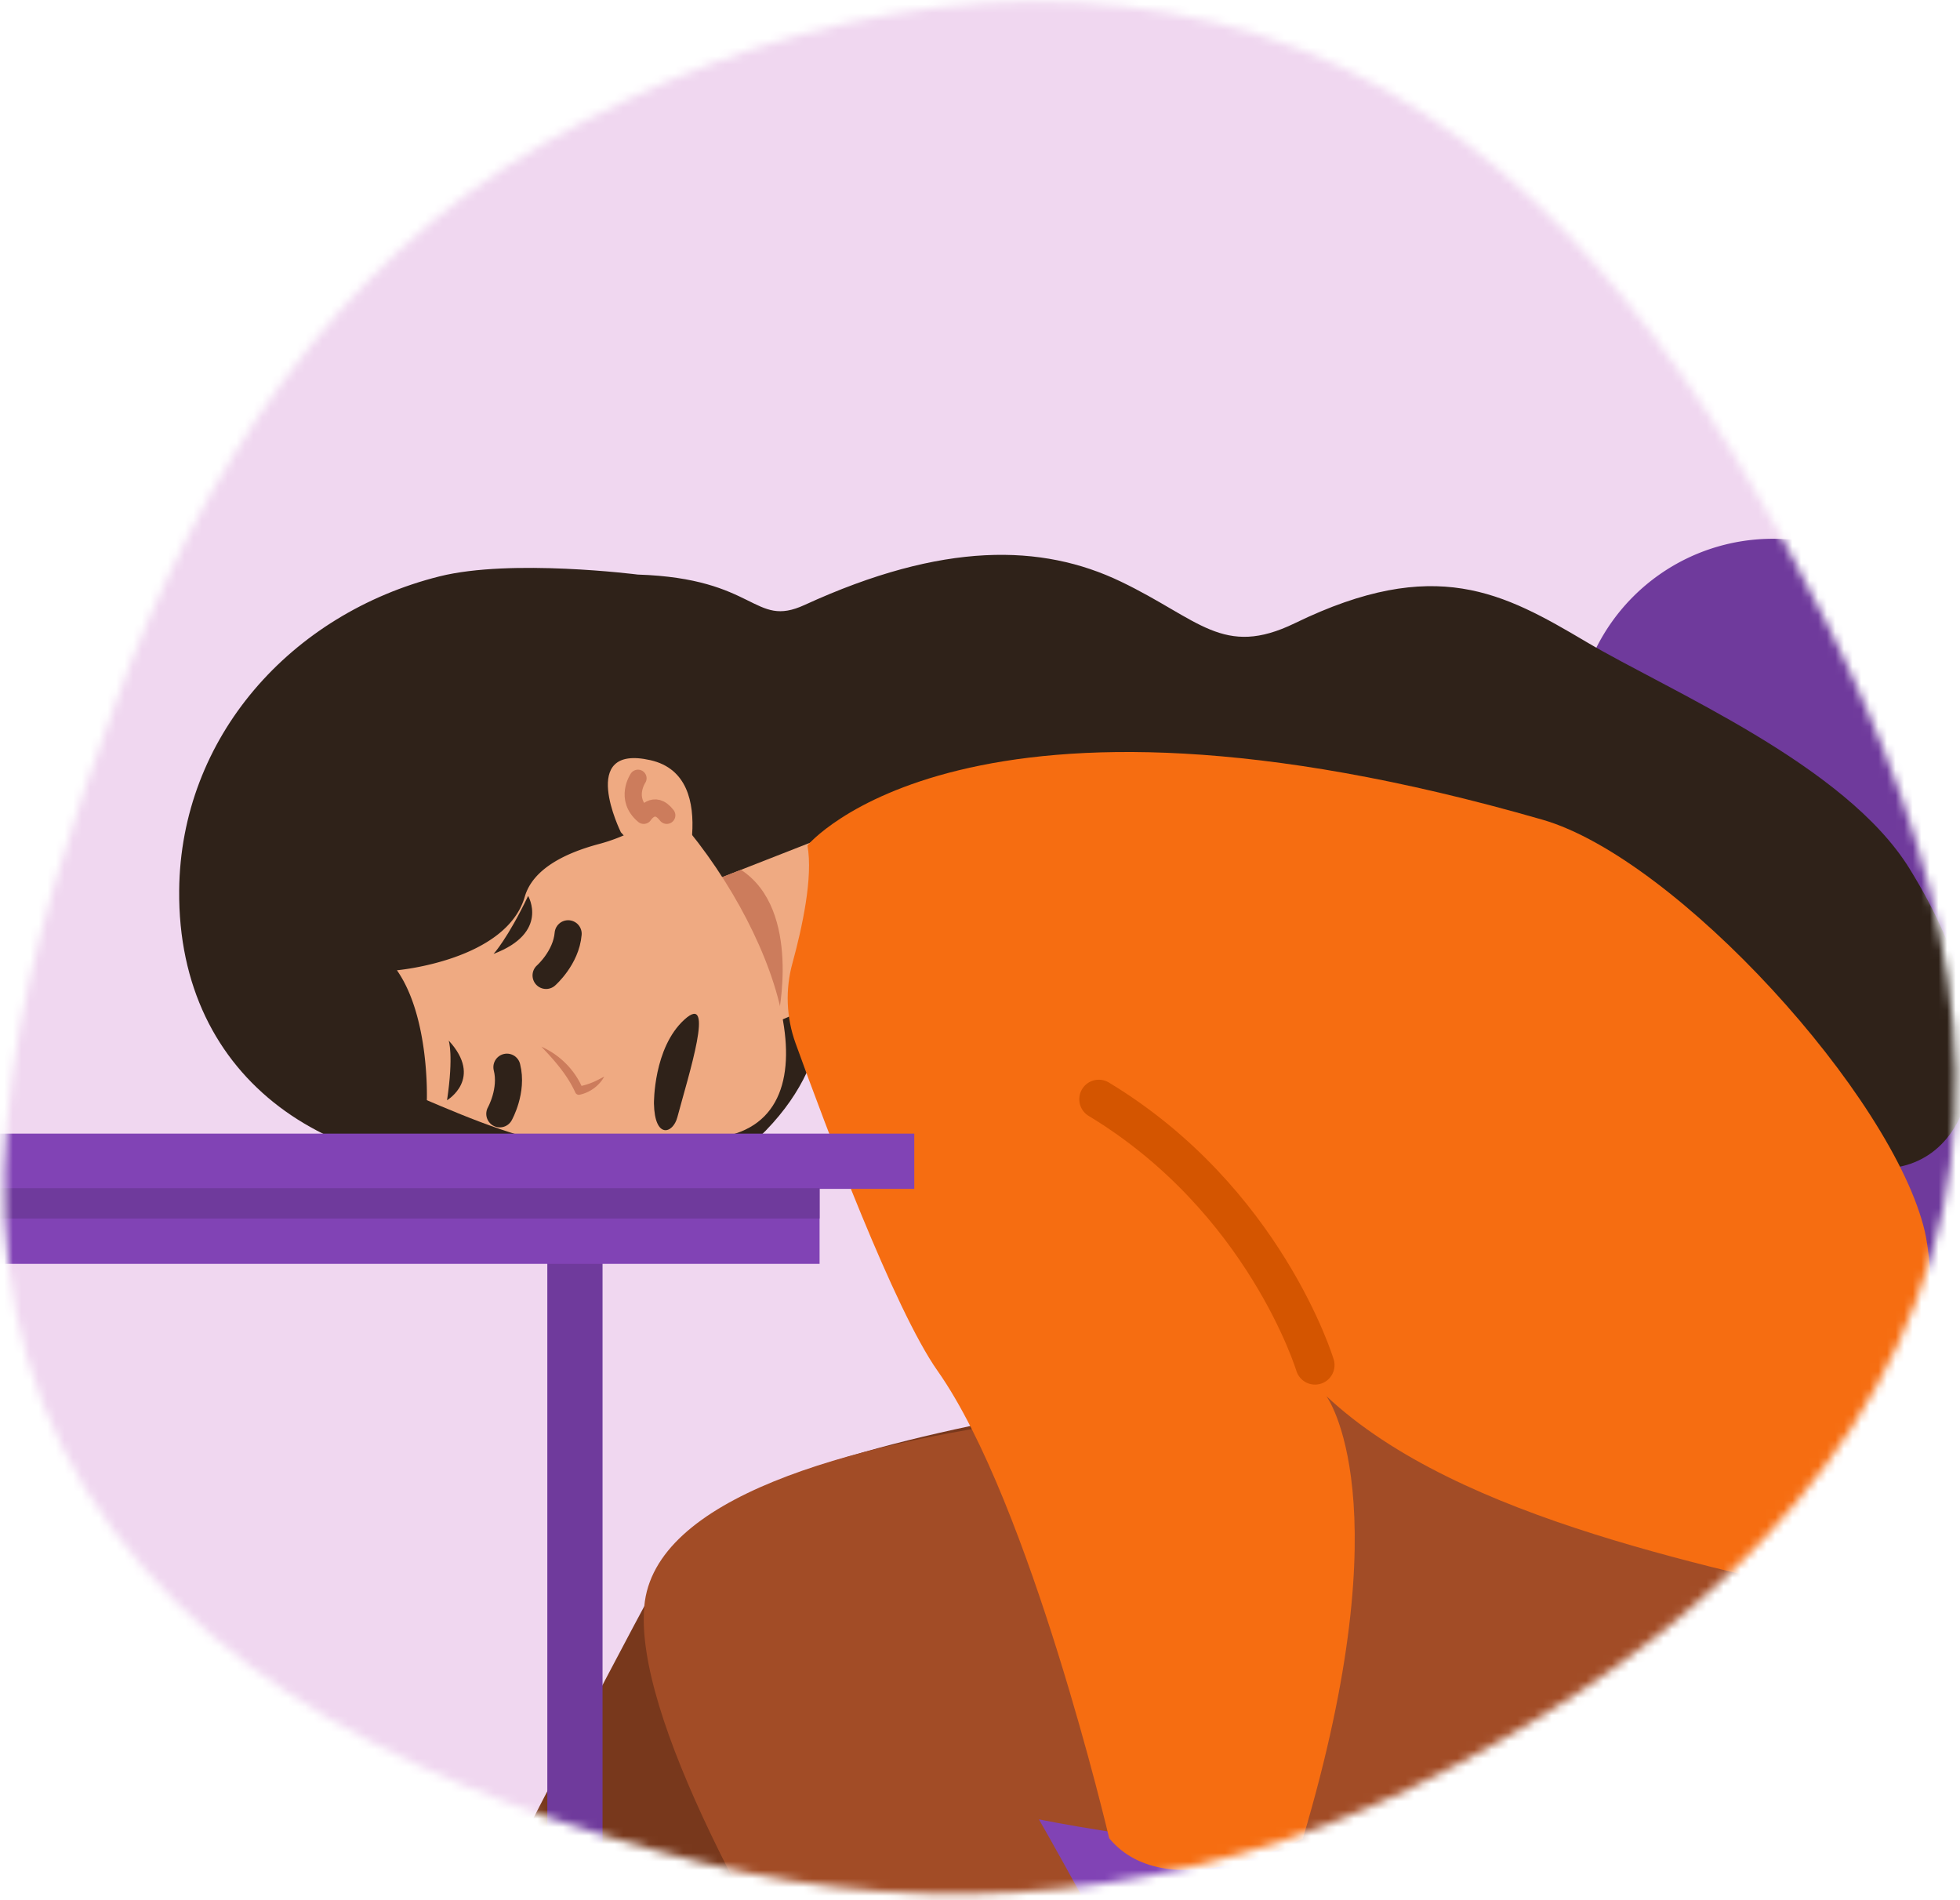
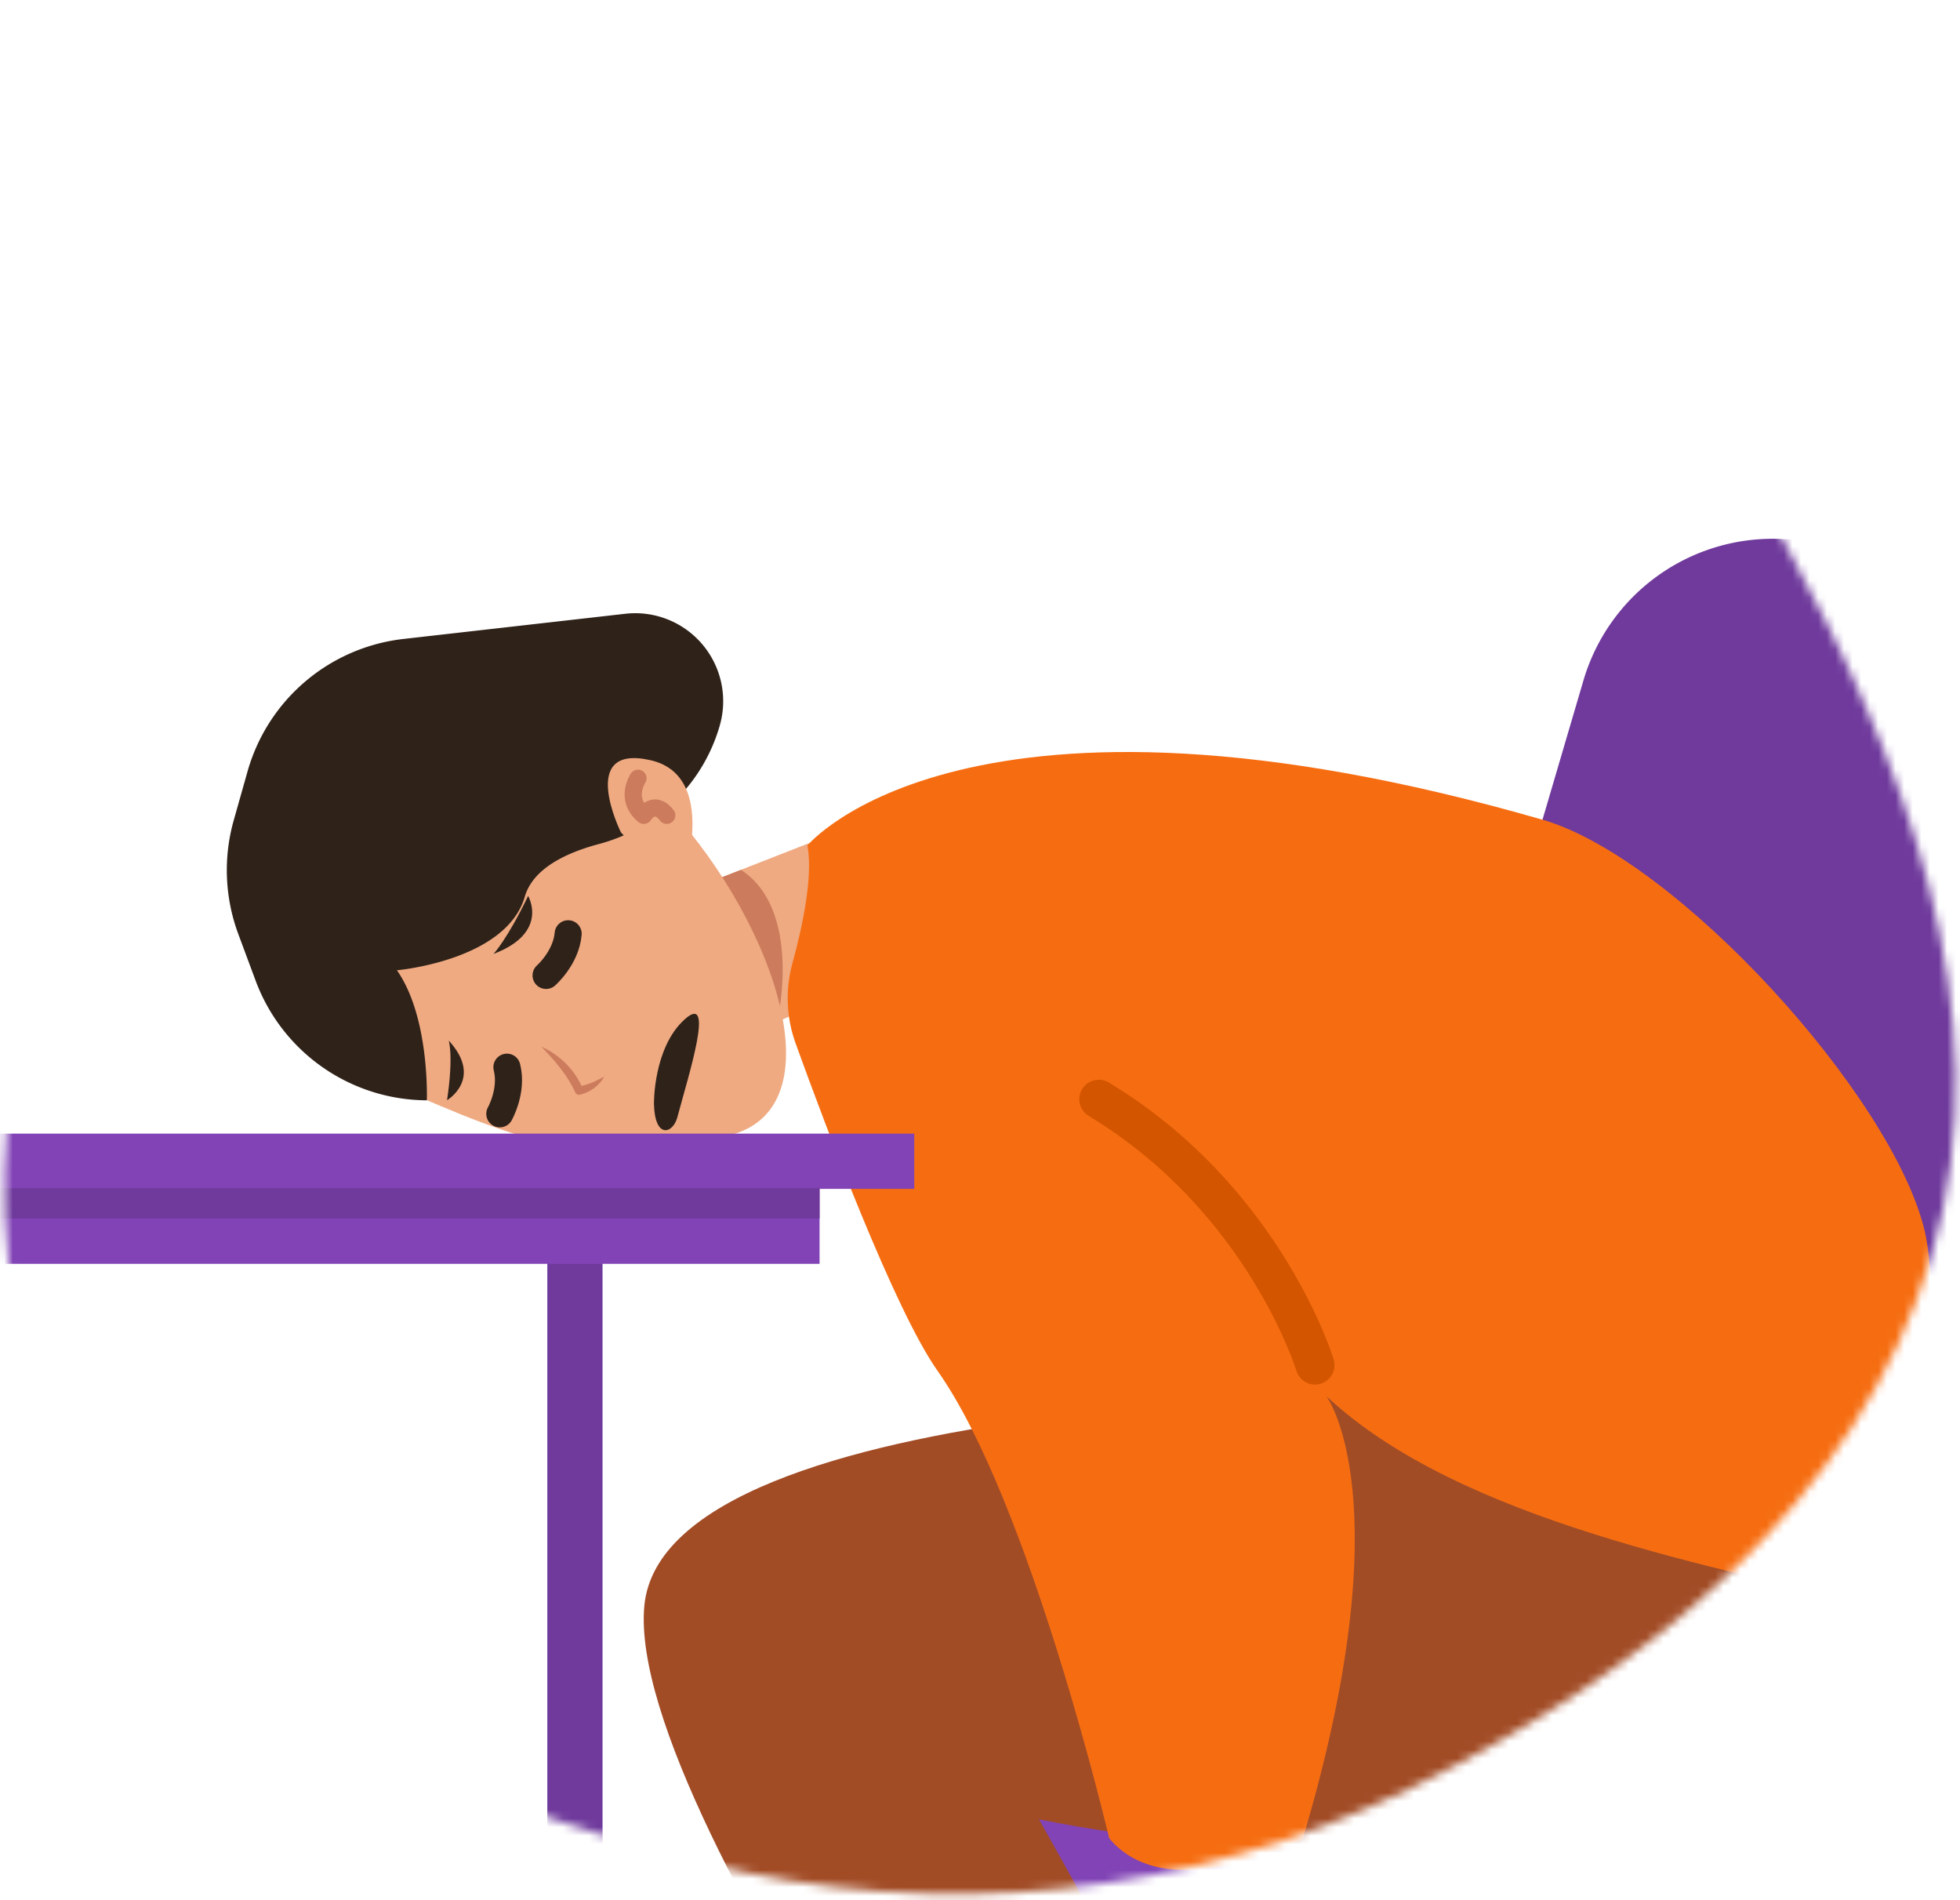
<svg xmlns="http://www.w3.org/2000/svg" width="228" height="221" fill="none">
  <mask id="A" maskUnits="userSpaceOnUse" x="0" y="0" width="228" height="221" mask-type="alpha">
    <path d="M146.607 4.093c27.727 8.754 46.497 32.652 60.516 58.127 14.3 25.985 25.926 55.311 17.573 83.771-8.429 28.721-33.455 48.62-60.309 61.839-25.96 12.78-54.987 15.803-83.044 8.729-29.75-7.5-60.445-20.919-74.164-48.362-13.523-27.05-4.004-58.665 6.475-87.034 9.751-26.398 25.118-50.295 49.464-64.408C88.434 2.08 118.703-4.716 146.607 4.093z" fill="#f0d7f0" />
  </mask>
  <g mask="url(#A)">
-     <path fill="#f0d7f0" d="M-53.891-.049h384.259v337.376H-53.891z" />
    <g clip-path="url(#B)">
      <path d="M207.408 62.694l60.836 3.182-33.964 151.915h-90.864l40.782-138.66a22.96 22.96 0 0 1 8.753-12.246c4.211-2.982 9.304-4.459 14.457-4.192z" fill="#6f3a9c" />
      <path d="M254.474 82.399s-1.835-24.325 15.608-20.654-4.592 75.175-4.592 75.175l-3.793 43.112a50.07 50.07 0 0 1-16.01 32.491c-9.204 8.452-21.237 13.157-33.733 13.191l-114.682.313v-22.001l111.425.466c7.268.031 14.321-2.459 19.96-7.044a31.43 31.43 0 0 0 10.965-18.105c5.879-28.835 14.553-74.867 14.853-96.944z" fill="#8143b5" />
-       <path d="M168.447 135.946l-5.491 22.881s-75.359 5.795-84.515 21.66-50.138 97.329-50.138 97.329l14.982 10.681 76.641-87.262 88.174-18.001-1.83-49.428-37.822 2.14z" fill="#78381c" />
      <path d="M168.973 144.606s44.021 1.303 48.597-1.253 12.814 58.176-17.697 68.243-79.021 0-79.021 0 31.426 54.615 28.068 65.293l-18.508 11.003s-57.738-75.835-55.464-101.085 90.144-24.638 90.144-24.638l3.881-17.563z" fill="#a24c26" />
-       <path d="M222.12 101.011c-7.479-12.081-27.921-20.638-37.565-26.342s-17.591-10.133-33.919-2.193c-8.376 4.072-11.132-.464-20.279-4.846s-20.638-4.667-36.766 2.731c-5.951 2.731-5.491-3.092-19.398-3.536 0 0-14.722-1.879-23.066.21C33.842 71.364 21 85.744 20.843 103.561c-.197 22.211 17.854 34.123 39.987 32.115 10.202-.94 20.216 2.431 24.4-.78 23.727-18.192-4.21-38.386 22.721-13.635 2.318 2.133 3.101 15.64 3.182 15.621 14.937-3.946 30.476-5.089 45.829-3.37 2.622.336 5.273.403 7.909.2 24.66-2.349 26.937-.075 52.885 2.149 11.527.996 17.206-14.105 4.363-34.85z" fill="#2f2219" />
      <path d="M108.388 111.185s-26.64 10.903-34.173 15.52l7.856-23.927 23.709-9.287s12.018 15.699 2.609 17.694z" fill="#efaa82" />
      <path d="M90.481 118.43s2.857-12.614-4.285-17.265l-4.905 1.904 5.829 15.561 3.361-.2z" fill="#cc7c5c" />
      <path d="M58.29 83.251c-6.709-1.034-14.468.031-20.297 7.458-10.65 13.56-4.157 25.964 3.997 33.287l4.457 2.587c13.412 5.757 22.264 9.832 38.612 5.403 12.883-3.489 4.266-26.345-8.294-39.128-4.972-5.096-11.447-8.463-18.474-9.607z" fill="#efaa82" />
      <path d="M49.652 127.958s.354-9.641-3.48-15.113c0 0 12.711-1.115 14.875-8.557.94-3.236 4.698-5.078 8.629-6.127a19.92 19.92 0 0 0 14.067-13.835c.455-1.616.505-3.319.146-4.959s-1.115-3.166-2.203-4.445-2.473-2.27-4.035-2.887-3.25-.841-4.918-.651l-25.801 2.929a21.35 21.35 0 0 0-18.12 15.348l-1.604 5.676a21.34 21.34 0 0 0 .52 13.318l2.014 5.416a21.35 21.35 0 0 0 7.792 10.061c3.56 2.483 7.792 3.823 12.132 3.84l-.016-.013z" fill="#2f2219" />
      <path d="M72.223 96.795s-5.106-10.318 3.445-8.382 3.279 15.796 3.279 15.796l-6.725-7.414z" fill="#efaa82" />
      <path d="M93.926 98.327s18.424-22.314 85.511-2.991c15.558 4.479 40.802 32.159 44.479 47.923 1.788 7.671 1.957 45.397-4.786 43.749-18.969-4.636-49.318-10.061-64.838-24.635 0 0 9.011 11.984-2.744 51.482 0 0-15.662 8.219-22.521-.06 0 0-9.165-39.047-19.966-54.364-5.042-7.151-13.03-28.45-16.522-38.113-1.082-3.002-1.202-6.267-.345-9.341 1.106-4.053 2.409-9.942 1.732-13.65z" fill="#f66d11" />
      <path d="M57.416 110.941s1.623-1.745 4.019-6.741c0 0 2.506 4.269-4.019 6.741zm-5.221 10.079s.589 1.679-.191 6.941c0-.003 4.26-2.518.191-6.941z" fill="#2f2219" />
      <path d="M62.977 121.734c1.617.719 2.999 1.878 3.987 3.346a8.55 8.55 0 0 1 .84 1.581l-.517-.294c.776-.142 1.527-.396 2.23-.755l.764-.398a3.42 3.42 0 0 1-.507.73 4.38 4.38 0 0 1-2.346 1.378.46.46 0 0 1-.312-.05c-.095-.053-.167-.139-.205-.241-.94-2.036-2.381-3.674-3.934-5.297z" fill="#cc7c5c" />
      <path d="M58.141 129.543s1.525-2.703.827-5.425m4.555-10.672s2.33-2.045 2.568-4.845" stroke="#2f2219" stroke-width="3.15" stroke-linecap="round" stroke-linejoin="round" />
      <path d="M76.072 128.344s-.078-6.472 3.546-9.764.492 6.421-.824 11.361c-.514 1.936-2.641 2.572-2.722-1.597z" fill="#2f2219" />
      <path d="M152.971 158.764s-5.826-19.241-25.153-30.919" stroke="#d45500" stroke-width="4.54" stroke-linecap="round" stroke-linejoin="round" />
      <path d="M70.092 141.026v125.529l-6.424-1.212V141.026h6.424z" fill="#6f3a9c" />
      <path d="M106.355 131.845v6.428H-53.369l-.366-3.214-.298-3.214h160.388z" fill="#8143b5" />
      <path d="M95.339 135.059v11.934H-52.003l-.94-5.588-.432-3.132v-.082l-.357-3.132H95.339z" fill="#8143b5" />
      <path d="M95.339 138.191v3.527H-52.937l-.432-3.445v-.082H95.339z" fill="#6f3a9c" />
      <path d="M74.215 90.515s-1.619 2.387.667 4.31c0 0 1.197-1.923 2.681 0" stroke="#cc7c5c" stroke-width="2" stroke-linecap="round" stroke-linejoin="round" />
    </g>
  </g>
  <defs>
    <clipPath id="B">
      <path fill="#fff" transform="translate(-54.033 61.369)" d="M0 0h330.831v276.01H0z" />
    </clipPath>
  </defs>
</svg>